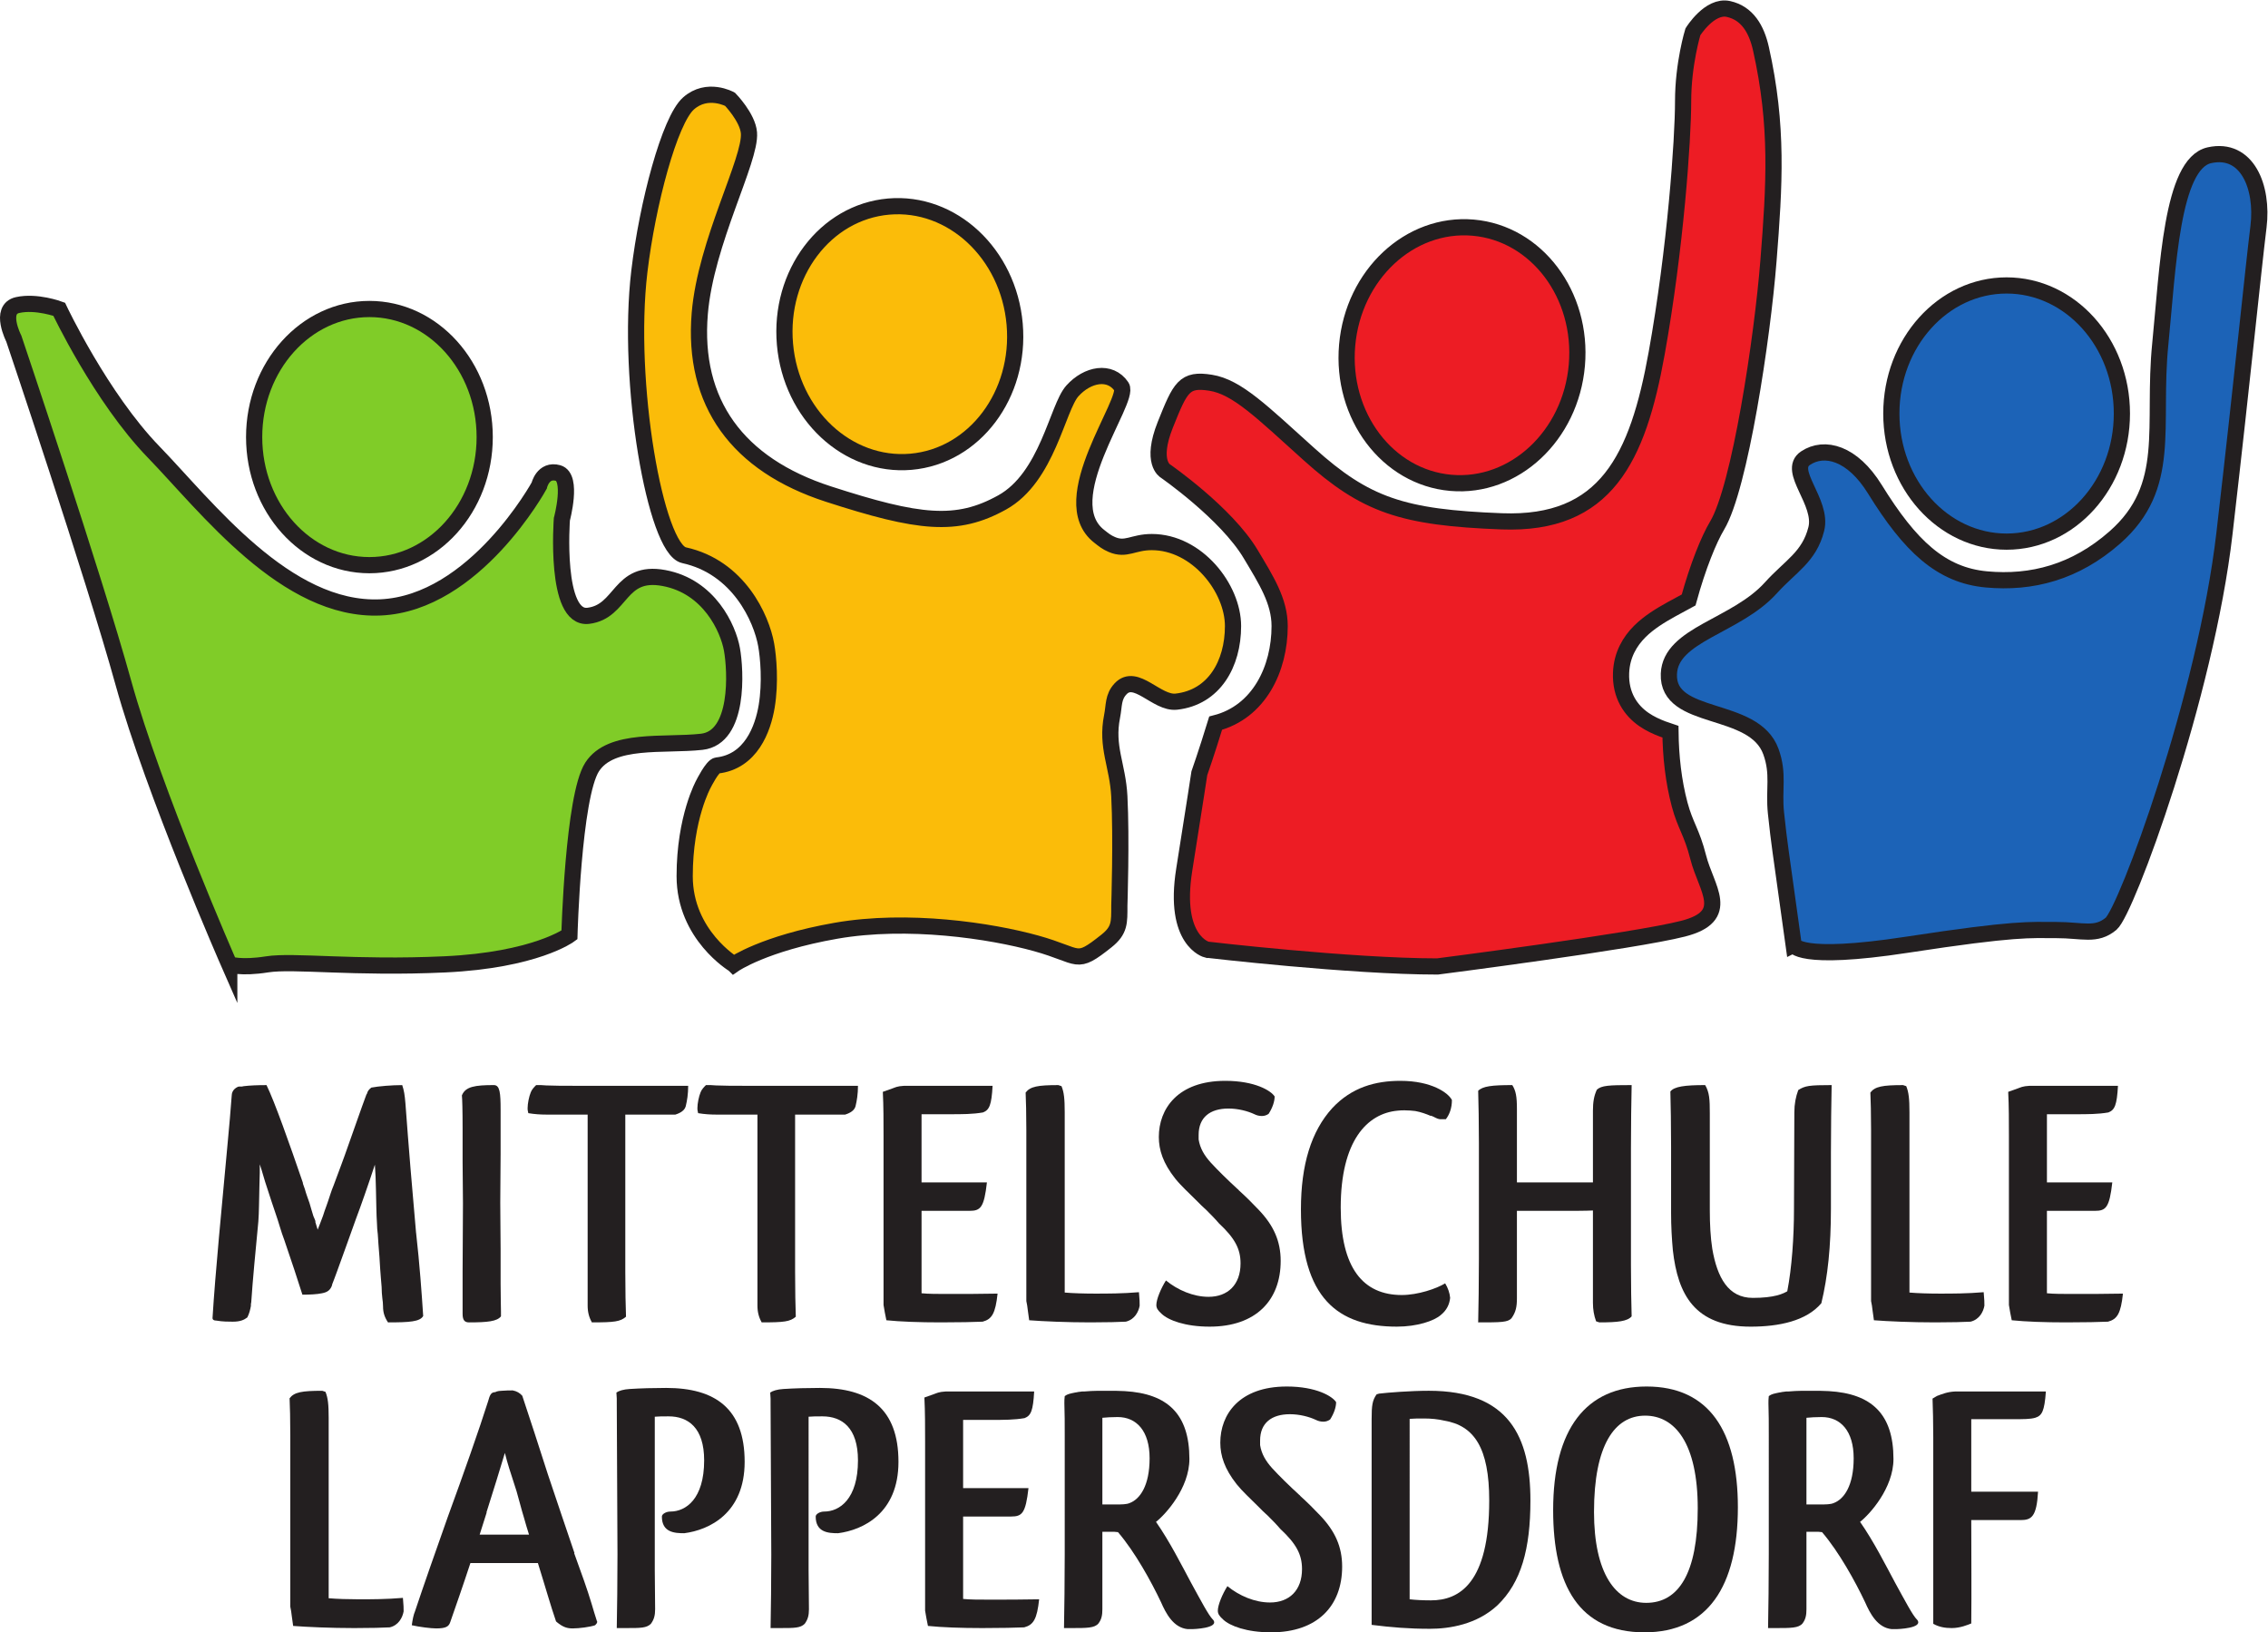
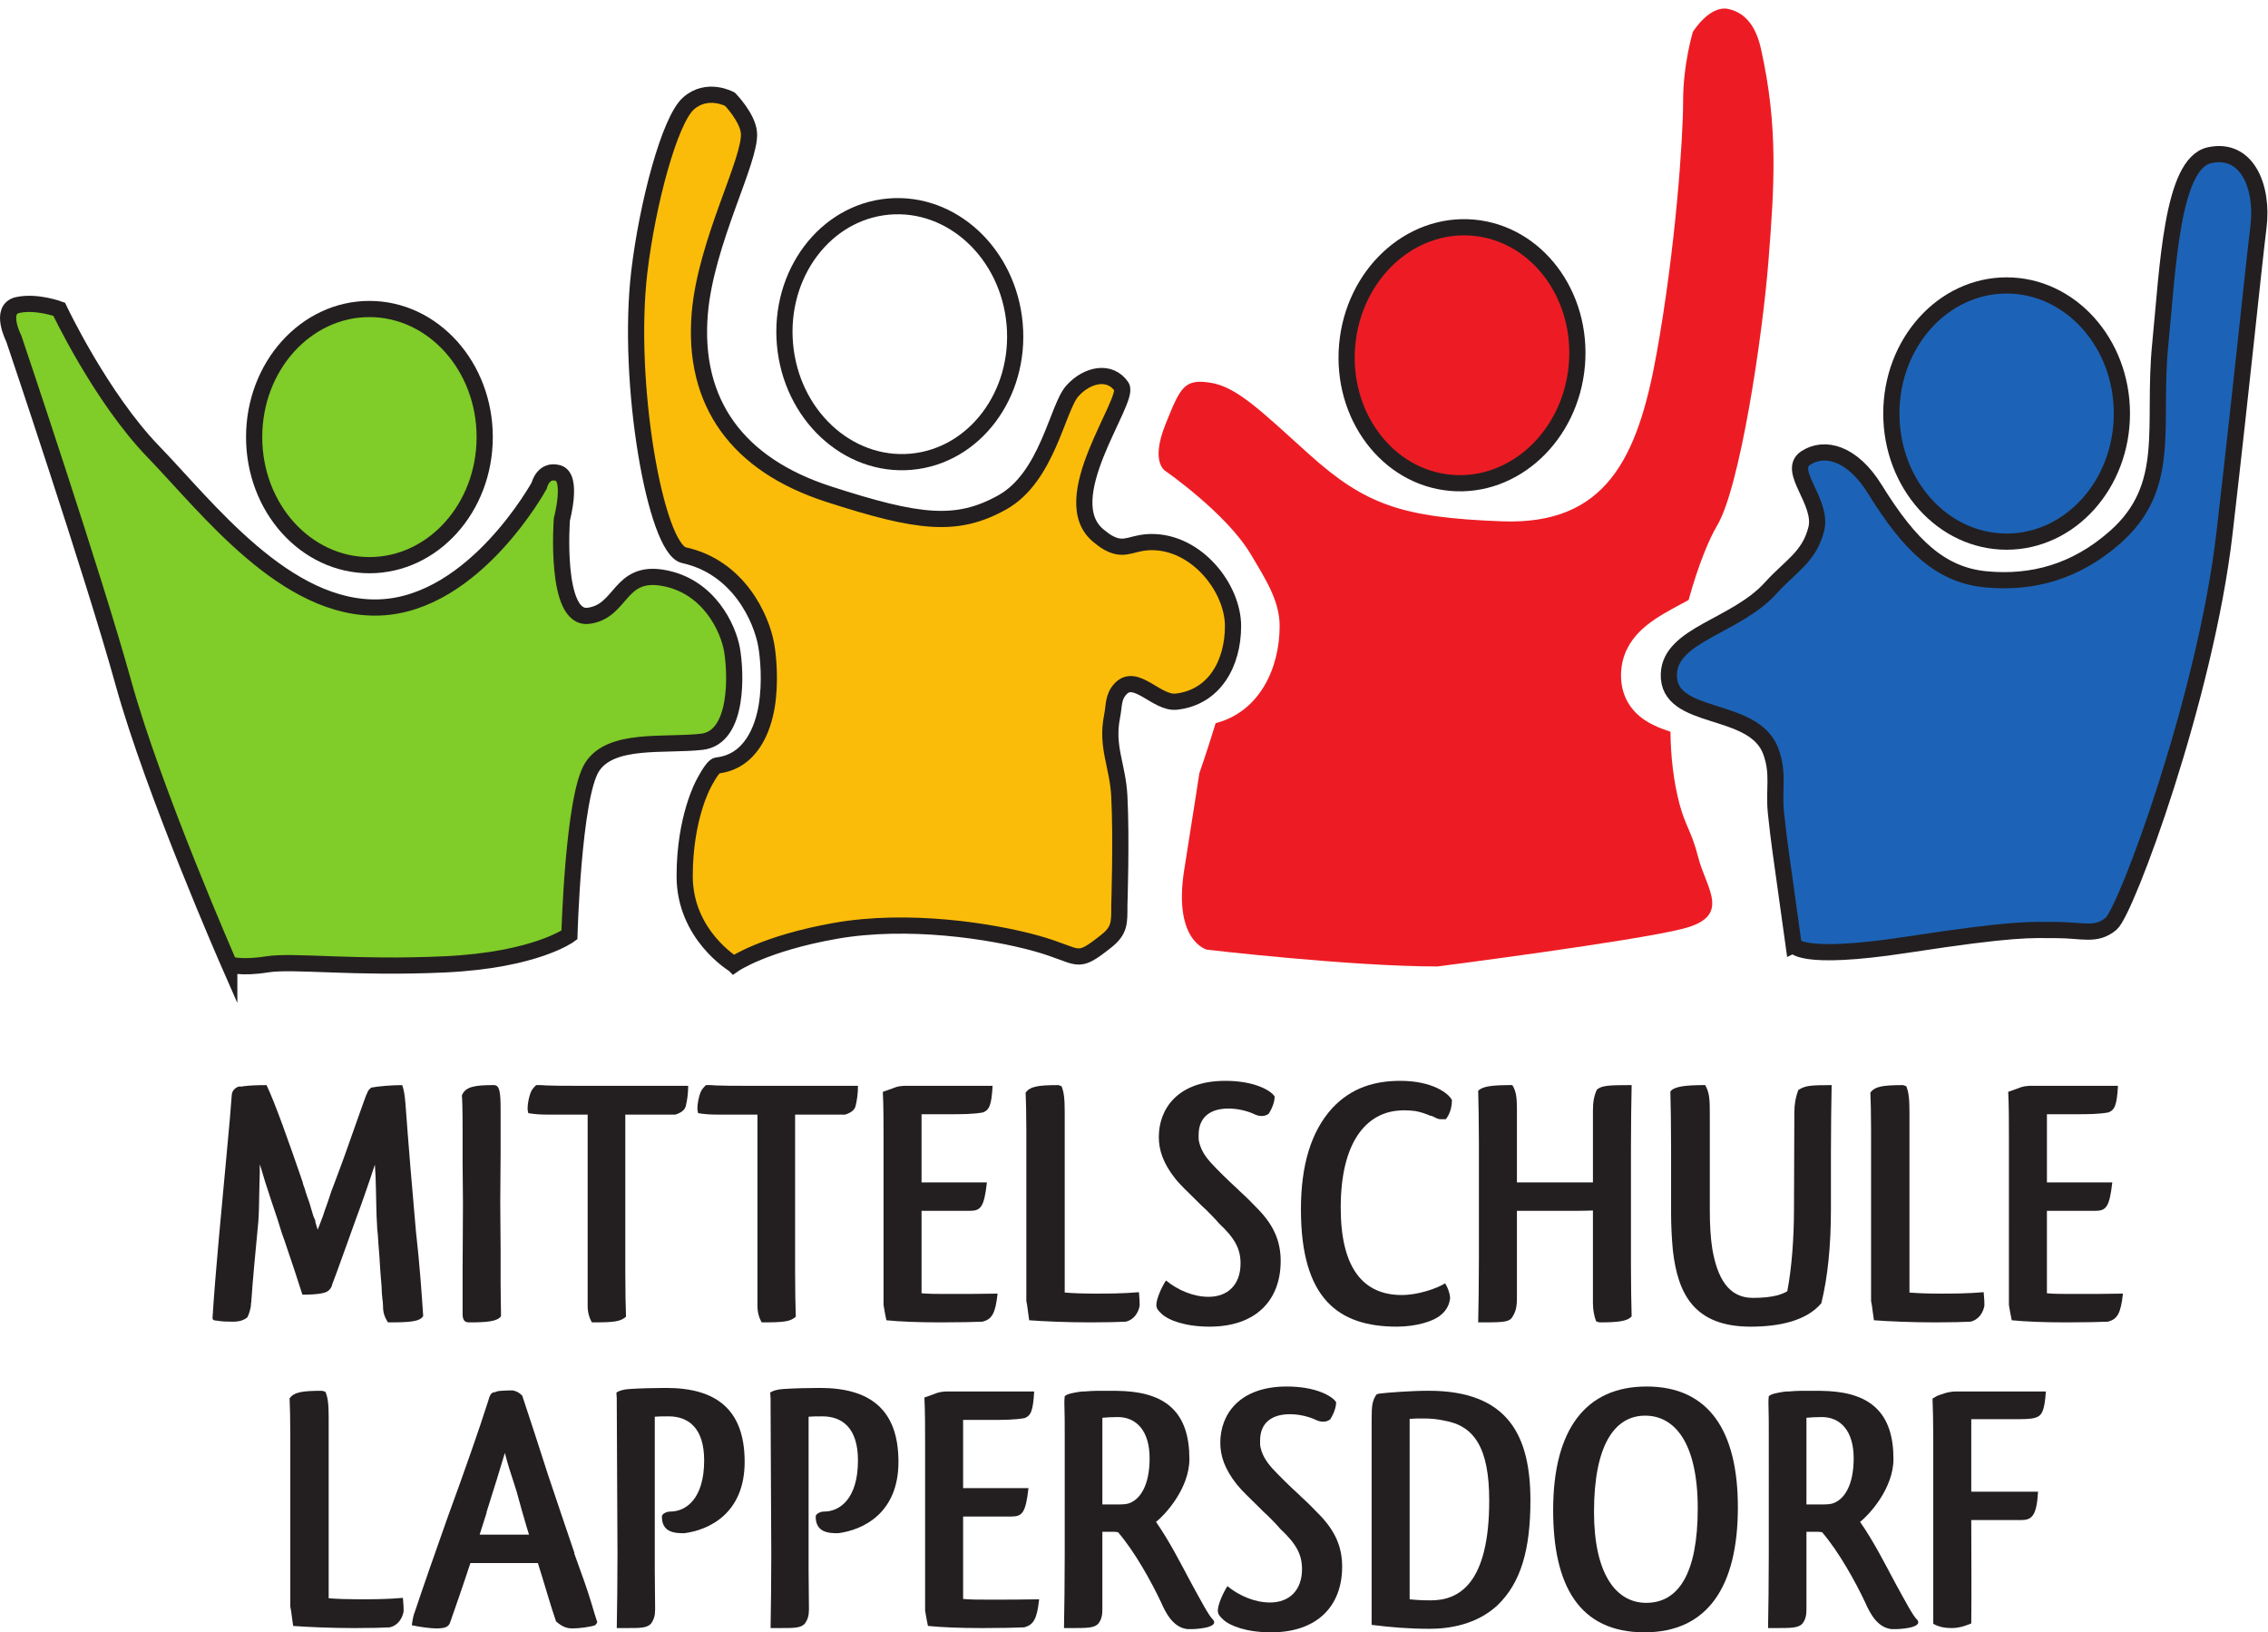
<svg xmlns="http://www.w3.org/2000/svg" viewBox="0 0 251.96 181.347" height="181.347" width="251.96" xml:space="preserve" id="svg10" version="1.1">
  <defs id="defs14" />
  <g transform="matrix(1.333,0,0,-1.333,0,181.347)" id="g18">
    <g transform="scale(0.1)" id="g20">
      <path id="path22" style="fill:#1c63b7;fill-opacity:1;fill-rule:nonzero;stroke:none" d="m 1494.81,573.063 c 0,0 3.15,-14.004 94.49,0 91.36,13.992 102.38,12.246 124.43,12.246 22.05,0 33.07,-5.254 45.68,5.254 12.6,10.496 78.75,188.992 94.5,325.496 15.75,136.501 23.62,216.991 28.35,255.501 4.03,32.9 -9.45,66.49 -40.95,59.5 -31.5,-7 -34.6,-93.97 -40.93,-157.54 -6.85,-68.61 10.57,-118.415 -37.86,-161.012 -32.98,-29.012 -69.26,-38.449 -107.06,-34.949 -37.8,3.5 -63.52,27.597 -92.96,75.218 -18.72,30.278 -42,36.328 -57.75,25.832 -15.75,-10.504 14.63,-36.461 8.96,-59.054 -5.87,-23.418 -21.66,-31.078 -37.82,-49.02 -29.04,-32.238 -83.73,-38.558 -85.03,-71.726 -1.58,-40.25 70.9,-25.563 85.04,-64.782 6.78,-18.824 2.15,-31.218 4.21,-51.121 2.61,-25.176 4.98,-39.277 8.38,-64.367 2.4,-17.742 6.32,-45.476 6.32,-45.476" />
      <path id="path24" style="fill:none;stroke:#231f20;stroke-width:13.5;stroke-linecap:butt;stroke-linejoin:miter;stroke-miterlimit:10;stroke-dasharray:none;stroke-opacity:1" d="m 1494.81,573.063 c 0,0 3.15,-14.004 94.49,0 91.36,13.992 102.38,12.246 124.43,12.246 22.05,0 33.07,-5.254 45.68,5.254 12.6,10.496 78.75,188.992 94.5,325.496 15.75,136.501 23.62,216.991 28.35,255.501 4.03,32.9 -9.45,66.49 -40.95,59.5 -31.5,-7 -34.6,-93.97 -40.93,-157.54 -6.85,-68.61 10.57,-118.415 -37.86,-161.012 -32.98,-29.012 -69.26,-38.449 -107.06,-34.949 -37.8,3.5 -63.52,27.597 -92.96,75.218 -18.72,30.278 -42,36.328 -57.75,25.832 -15.75,-10.504 14.63,-36.461 8.96,-59.054 -5.87,-23.418 -21.66,-31.078 -37.82,-49.02 -29.04,-32.238 -83.73,-38.558 -85.03,-71.726 -1.58,-40.25 70.9,-25.563 85.04,-64.782 6.78,-18.824 2.15,-31.218 4.21,-51.121 2.61,-25.176 4.98,-39.277 8.38,-64.367 2.4,-17.742 6.32,-45.476 6.32,-45.476 z" />
      <path id="path26" style="fill:#80cc28;fill-opacity:1;fill-rule:nonzero;stroke:none" d="m 191.066,556.703 c 0,0 -62.996,143.496 -88.199,234.496 -25.199,91.004 -91.347,287.001 -91.347,287.001 0,0 -12.602,24.5 3.152,28 15.746,3.5 34.648,-3.5 34.648,-3.5 0,0 34.648,-73.5 78.75,-119.001 44.102,-45.496 110.246,-132.996 188.996,-129.496 78.75,3.496 132.301,101.5 132.301,101.5 0,0 3.149,14 15.754,10.496 12.598,-3.5 3.149,-38.5 3.149,-38.5 0,0 -6.301,-84 22.05,-80.496 28.352,3.5 25.2,38.5 62.996,31.496 37.805,-6.996 53.551,-41.996 56.7,-59.496 3.152,-17.5 6.304,-73.5 -25.2,-77 -31.5,-3.504 -75.593,3.5 -91.347,-21.004 -15.75,-24.496 -18.903,-139.992 -18.903,-139.992 0,0 -28.347,-21.008 -103.949,-24.504 -75.601,-3.504 -126,3.496 -148.047,0 -22.05,-3.504 -31.504,0 -31.504,0" />
      <path id="path28" style="fill:none;stroke:#231f20;stroke-width:13.5;stroke-linecap:butt;stroke-linejoin:miter;stroke-miterlimit:10;stroke-dasharray:none;stroke-opacity:1" d="m 191.066,556.703 c 0,0 -62.996,143.496 -88.199,234.496 -25.199,91.004 -91.347,287.001 -91.347,287.001 0,0 -12.602,24.5 3.152,28 15.746,3.5 34.648,-3.5 34.648,-3.5 0,0 34.648,-73.5 78.75,-119.001 44.102,-45.496 110.246,-132.996 188.996,-129.496 78.75,3.496 132.301,101.5 132.301,101.5 0,0 3.149,14 15.754,10.496 12.598,-3.5 3.149,-38.5 3.149,-38.5 0,0 -6.301,-84 22.05,-80.496 28.352,3.5 25.2,38.5 62.996,31.496 37.805,-6.996 53.551,-41.996 56.7,-59.496 3.152,-17.5 6.304,-73.5 -25.2,-77 -31.5,-3.504 -75.593,3.5 -91.347,-21.004 -15.75,-24.496 -18.903,-139.992 -18.903,-139.992 0,0 -28.347,-21.008 -103.949,-24.504 -75.601,-3.504 -126,3.496 -148.047,0 -22.05,-3.504 -31.504,0 -31.504,0 z" />
      <path id="path30" style="fill:#fbbc09;fill-opacity:1;fill-rule:nonzero;stroke:none" d="m 611.566,556.703 c 0,0 -40.953,24.504 -40.953,73.496 0,49.004 15.75,77.004 15.75,77.004 0,0 7.422,14.828 11.231,15.258 28.332,3.141 38.261,30.621 41.383,49.391 3.265,19.777 1.425,40.8 -0.454,51.238 -3.941,21.91 -22.816,64.621 -68.449,74.621 -23.691,5.187 -48.277,143.799 -37.23,236.519 6.719,56.47 25.172,125.97 40.922,139.97 15.75,14 34.652,3.5 34.652,3.5 0,0 14.738,-15.16 15.77,-27.99 1.804,-22.56 -35.993,-90.8 -40.993,-150.5 -6.23,-74.52 31.52,-126.007 107.121,-150.511 75.602,-24.496 107.098,-27.996 144.899,-6.996 37.801,20.996 45.93,78.957 58.527,92.957 12.602,13.99 31.504,17.5 40.953,3.5 7.567,-11.22 -57.414,-94.629 -18.531,-124.765 3.828,-2.985 5.992,-4.84 10.449,-6.754 11.953,-5.129 17.602,2.019 33.278,2.019 37.8,0 67.719,-38.5 67.719,-70 0,-31.496 -15.75,-59.5 -47.243,-62.996 -16.363,-1.82 -33.871,24.285 -46.523,10.629 -6.352,-6.84 -5.199,-13.73 -7.031,-22.879 -5.098,-25.621 4.695,-40.621 6.05,-66.699 1.84,-35.449 0,-91.016 0,-91.016 0,-13.996 0.516,-20.586 -10.765,-29.531 -26.391,-20.957 -20.735,-12.461 -58.532,-1.965 -37.8,10.5 -107.101,20.996 -166.953,10.5 -59.847,-10.5 -85.047,-28 -85.047,-28" />
      <path id="path32" style="fill:none;stroke:#231f20;stroke-width:13.5;stroke-linecap:butt;stroke-linejoin:miter;stroke-miterlimit:10;stroke-dasharray:none;stroke-opacity:1" d="m 611.566,556.703 c 0,0 -40.953,24.504 -40.953,73.496 0,49.004 15.75,77.004 15.75,77.004 0,0 7.422,14.828 11.231,15.258 28.332,3.141 38.261,30.621 41.383,49.391 3.265,19.777 1.425,40.8 -0.454,51.238 -3.941,21.91 -22.816,64.621 -68.449,74.621 -23.691,5.187 -48.277,143.799 -37.23,236.519 6.719,56.47 25.172,125.97 40.922,139.97 15.75,14 34.652,3.5 34.652,3.5 0,0 14.738,-15.16 15.77,-27.99 1.804,-22.56 -35.993,-90.8 -40.993,-150.5 -6.23,-74.52 31.52,-126.007 107.121,-150.511 75.602,-24.496 107.098,-27.996 144.899,-6.996 37.801,20.996 45.93,78.957 58.527,92.957 12.602,13.99 31.504,17.5 40.953,3.5 7.567,-11.22 -57.414,-94.629 -18.531,-124.765 3.828,-2.985 5.992,-4.84 10.449,-6.754 11.953,-5.129 17.602,2.019 33.278,2.019 37.8,0 67.719,-38.5 67.719,-70 0,-31.496 -15.75,-59.5 -47.243,-62.996 -16.363,-1.82 -33.871,24.285 -46.523,10.629 -6.352,-6.84 -5.199,-13.73 -7.031,-22.879 -5.098,-25.621 4.695,-40.621 6.05,-66.699 1.84,-35.449 0,-91.016 0,-91.016 0,-13.996 0.516,-20.586 -10.765,-29.531 -26.391,-20.957 -20.735,-12.461 -58.532,-1.965 -37.8,10.5 -107.101,20.996 -166.953,10.5 -59.847,-10.5 -85.047,-28 -85.047,-28 z" />
      <path id="path34" style="fill:#ed1c24;fill-opacity:1;fill-rule:nonzero;stroke:none" d="m 1005.84,568.949 c 0,0 -28.352,7.004 -18.91,66.504 9.453,59.496 12.609,80.5 12.609,80.5 0,0 6.041,17.117 13.591,41.777 36.22,9.313 53.34,45.333 53.34,80.93 0,20.883 -11.39,38.59 -24.13,59.942 -20.38,34.199 -71.152,69.347 -71.152,69.347 0,0 -12.606,7 0,38.501 12.597,31.5 15.742,38.5 37.792,35 22.05,-3.5 42.79,-24.29 81.91,-59.497 47.21,-42.5 77.86,-52.863 160.65,-56 86.88,-3.293 113.4,52.5 129.13,139.997 15.75,87.5 22.05,178.5 22.05,210 0,31.5 8.15,57.95 8.15,57.95 0,0 13.91,22.55 29.66,19.05 15.75,-3.5 23.41,-16.89 27.04,-33.04 14.46,-64.57 11.28,-113.55 6.29,-176.75 -5.06,-64.3 -23.88,-189.211 -42.79,-220.711 -6.89,-11.515 -16.05,-33.937 -23.76,-62.039 -4.94,-2.699 -9.83,-5.269 -14.46,-7.847 -8.78,-4.883 -18.54,-10.743 -26.21,-18.391 -8.13,-8.102 -15.02,-19.344 -15.63,-34.5 -0.72,-18.789 8.12,-31.371 19.11,-38.942 5.01,-3.449 10.45,-5.91 15.5,-7.832 2.11,-0.8 4.31,-1.554 6.55,-2.296 0.23,-20.692 2.51,-41.309 7.66,-60.692 4.72,-17.668 10.16,-22.922 15.49,-43.996 6.56,-26.008 28.36,-48.965 -12.6,-59.465 -40.94,-10.496 -204.73,-31.492 -204.73,-31.492 -72.46,0 -192.15,13.992 -192.15,13.992" />
-       <path id="path36" style="fill:none;stroke:#231f20;stroke-width:13.5;stroke-linecap:butt;stroke-linejoin:miter;stroke-miterlimit:10;stroke-dasharray:none;stroke-opacity:1" d="m 1005.84,568.949 c 0,0 -28.352,7.004 -18.91,66.504 9.453,59.496 12.609,80.5 12.609,80.5 0,0 6.041,17.117 13.591,41.777 36.22,9.313 53.34,45.333 53.34,80.93 0,20.883 -11.39,38.59 -24.13,59.942 -20.38,34.199 -71.152,69.347 -71.152,69.347 0,0 -12.606,7 0,38.501 12.597,31.5 15.742,38.5 37.792,35 22.05,-3.5 42.79,-24.29 81.91,-59.497 47.21,-42.5 77.86,-52.863 160.65,-56 86.88,-3.293 113.4,52.5 129.13,139.997 15.75,87.5 22.05,178.5 22.05,210 0,31.5 8.15,57.95 8.15,57.95 0,0 13.91,22.55 29.66,19.05 15.75,-3.5 23.41,-16.89 27.04,-33.04 14.46,-64.57 11.28,-113.55 6.29,-176.75 -5.06,-64.3 -23.88,-189.211 -42.79,-220.711 -6.89,-11.515 -16.05,-33.937 -23.76,-62.039 -4.94,-2.699 -9.83,-5.269 -14.46,-7.847 -8.78,-4.883 -18.54,-10.743 -26.21,-18.391 -8.13,-8.102 -15.02,-19.344 -15.63,-34.5 -0.72,-18.789 8.12,-31.371 19.11,-38.942 5.01,-3.449 10.45,-5.91 15.5,-7.832 2.11,-0.8 4.31,-1.554 6.55,-2.296 0.23,-20.692 2.51,-41.309 7.66,-60.692 4.72,-17.668 10.16,-22.922 15.49,-43.996 6.56,-26.008 28.36,-48.965 -12.6,-59.465 -40.94,-10.496 -204.73,-31.492 -204.73,-31.492 -72.46,0 -192.15,13.992 -192.15,13.992 z" />
      <path id="path38" style="fill:#80cc28;fill-opacity:1;fill-rule:nonzero;stroke:none" d="m 211.805,996.156 c 0,58.964 43.008,106.754 96.07,106.754 53.055,0 96.078,-47.79 96.078,-106.754 0,-58.961 -43.023,-106.746 -96.078,-106.746 -53.062,0 -96.07,47.785 -96.07,106.746" />
      <path id="path40" style="fill:none;stroke:#231f20;stroke-width:13.5;stroke-linecap:butt;stroke-linejoin:miter;stroke-miterlimit:10;stroke-dasharray:none;stroke-opacity:1" d="m 211.805,996.156 c 0,58.964 43.008,106.754 96.07,106.754 53.055,0 96.078,-47.79 96.078,-106.754 0,-58.961 -43.023,-106.746 -96.078,-106.746 -53.062,0 -96.07,47.785 -96.07,106.746 z" />
-       <path id="path42" style="fill:#fbbc09;fill-opacity:1;fill-rule:nonzero;stroke:none" d="m 654.203,1073.56 c -5.144,58.74 33.539,110.1 86.399,114.72 52.859,4.63 99.878,-39.23 105.023,-97.96 5.133,-58.74 -33.551,-110.097 -86.414,-114.726 -52.852,-4.617 -99.867,39.246 -105.008,97.966" />
      <path id="path44" style="fill:none;stroke:#231f20;stroke-width:13.5;stroke-linecap:butt;stroke-linejoin:miter;stroke-miterlimit:3.864;stroke-dasharray:none;stroke-opacity:1" d="m 654.203,1073.56 c -5.144,58.74 33.539,110.1 86.399,114.72 52.859,4.63 99.878,-39.23 105.023,-97.96 5.133,-58.74 -33.551,-110.097 -86.414,-114.726 -52.852,-4.617 -99.867,39.246 -105.008,97.966 z" />
      <path id="path46" style="fill:#ed1c24;fill-opacity:1;fill-rule:nonzero;stroke:none" d="m 1122.73,1072.75 c 5.15,58.72 52.15,102.58 105.01,97.96 52.86,-4.62 91.54,-55.99 86.42,-114.72 -5.15,-58.724 -52.16,-102.588 -105.02,-97.967 -52.85,4.629 -91.54,55.987 -86.41,114.727" />
      <path id="path48" style="fill:none;stroke:#231f20;stroke-width:13.5;stroke-linecap:butt;stroke-linejoin:miter;stroke-miterlimit:10;stroke-dasharray:none;stroke-opacity:1" d="m 1122.73,1072.75 c 5.15,58.72 52.15,102.58 105.01,97.96 52.86,-4.62 91.54,-55.99 86.42,-114.72 -5.15,-58.724 -52.16,-102.588 -105.02,-97.967 -52.85,4.629 -91.54,55.987 -86.41,114.727 z" />
      <path id="path50" style="fill:#1c63b7;fill-opacity:1;fill-rule:nonzero;stroke:none" d="m 1576.26,1015.79 c 0,58.96 43.01,106.75 96.06,106.75 53.07,0 96.09,-47.79 96.09,-106.75 0,-58.966 -43.02,-106.759 -96.09,-106.759 -53.05,0 -96.06,47.793 -96.06,106.759" />
      <path id="path52" style="fill:none;stroke:#231f20;stroke-width:13.5;stroke-linecap:butt;stroke-linejoin:miter;stroke-miterlimit:10;stroke-dasharray:none;stroke-opacity:1" d="m 1576.26,1015.79 c 0,58.96 43.01,106.75 96.06,106.75 53.07,0 96.09,-47.79 96.09,-106.75 0,-58.966 -43.02,-106.759 -96.09,-106.759 -53.05,0 -96.06,47.793 -96.06,106.759 z" />
      <path id="path54" style="fill:#231f20;fill-opacity:1;fill-rule:nonzero;stroke:none" d="m 193.102,447.203 c -0.891,-12.14 -2.071,-25.754 -3.262,-38.195 -5.027,-54.77 -10.36,-108.637 -12.727,-147.137 0,-1.18 0.887,-2.07 3.262,-2.07 5.027,-0.891 10.355,-0.891 13.617,-0.891 6.223,0 9.469,1.488 12.141,3.559 1.769,3.543 2.371,6.511 2.961,9.472 0,1.18 0,2.36 0.297,3.25 1.183,18.059 3.55,42.34 5.91,67.207 0.601,7.403 0.601,18.946 0.894,29.598 0,3.859 0.297,7.414 0.297,10.969 v 7.098 c 1.781,-5.028 0,0 4.438,-14.5 3.851,-12.141 7.703,-23.391 8.593,-26.063 2.657,-7.398 4.727,-15.691 7.399,-22.5 5.922,-17.168 11.539,-34.34 15.101,-45.59 5.622,0 12.426,0.301 16.282,1.18 4.734,0.89 7.097,2.672 8.586,7.109 l -0.297,-0.301 c 1.48,3.563 2.656,7.114 4.144,10.973 5.325,14.789 10.953,30.18 15.985,44.399 4.148,10.949 10.359,28.71 15.687,44.992 0.305,-2.949 0.305,-6.504 0.59,-10.059 0,-3.555 0.305,-6.808 0.305,-10.363 0.297,-9.77 0.297,-21.02 0.886,-29.008 0,-2.082 0.297,-5.934 0.59,-8 v 0.297 c 0.301,-2.367 0.301,-5.918 0.594,-8.879 0.586,-7.102 1.184,-14.512 1.477,-21.02 0.3,-5.332 0.89,-10.371 1.187,-14.808 0,-3.551 0.293,-6.512 0.594,-9.473 0.301,-2.07 0.59,-4.437 0.59,-6.801 0,-5.046 1.191,-8.886 4.148,-13.328 18.063,0 26.641,0.59 29.313,5.328 -1.192,18.352 -2.961,43.223 -5.934,69.571 v -0.297 c -3.246,36.117 -6.211,71.945 -8.875,108.058 -0.594,7.11 -1.184,10.665 -2.66,15.098 -8.59,0 -19.543,-0.879 -25.766,-2.07 -2.66,-2.07 -2.957,-3.25 -3.547,-4.735 l 0.301,0.301 c -0.301,-0.301 -0.601,-1.179 -0.894,-1.484 -4.735,-12.723 -9.778,-27.527 -15.094,-42.344 -3.563,-10.351 -8.293,-22.781 -12.141,-33.152 -2.07,-4.727 -3.851,-11.25 -5.922,-16.875 -1.191,-2.957 -2.082,-5.918 -2.961,-8.59 -1.476,-3.84 -2.968,-7.981 -4.437,-11.539 l -2.082,6.808 0.301,-0.296 c 0,0.589 -0.891,2.957 -1.778,4.738 -1.183,3.558 -2.07,7.109 -3.254,10.949 -1.191,3.555 -2.957,8.008 -3.847,11.551 l -1.781,5.031 0.296,-0.293 c -0.296,1.18 -0.296,0.594 -0.586,1.777 -10.664,31.083 -23.101,66.317 -29.902,80.223 -7.699,0 -13.922,-0.281 -18.949,-0.879 -0.602,0 -0.891,-0.301 -1.481,-0.301 -2.367,0 -2.968,0 -3.558,-0.293 -4.438,-2.07 -5.031,-5.625 -5.031,-7.402" />
      <path id="path56" style="fill:#231f20;fill-opacity:1;fill-rule:nonzero;stroke:none" d="m 390.863,258.32 c 15.692,0 23.395,0.879 26.649,5.032 v 4.136 c 0,4.16 -0.297,11.852 -0.297,23.102 v 29 c 0,12.14 -0.289,25.18 -0.289,38.5 0,13.32 0.289,27.238 0.289,40.558 v 36.707 c 0,14.219 -0.59,20.735 -5.621,20.735 -15.688,0 -23.692,-1.192 -26.649,-8.594 0.297,-2.656 0.59,-12.141 0.59,-27.824 v -27.246 c 0,-11.238 0.297,-23.086 0.297,-34.938 0,-19.828 -0.297,-39.656 -0.297,-56.828 v -35.238 c 0,-5.332 1.778,-7.102 5.328,-7.102" />
      <path id="path58" style="fill:#231f20;fill-opacity:1;fill-rule:nonzero;stroke:none" d="m 562.875,431.508 c 1.777,0.597 7.395,2.375 8.59,6.816 1.18,4.739 2.066,10.364 2.066,17.168 H 481.16 c -11.25,0 -19.25,0 -25.758,0.305 -1.48,0 -3.25,0.281 -4.441,0.281 h -4.137 c -1.496,-1.473 -3.551,-3.543 -4.441,-5.918 -1.492,-3.543 -2.672,-9.472 -2.672,-13.32 0,-1.192 0,-1.777 0.59,-4.149 5.332,-0.89 10.359,-1.183 14.801,-1.183 h 34.652 V 272.23 c 0,-5.332 1.176,-9.761 3.551,-13.91 18.644,0 23.675,0.59 28.418,4.731 -0.301,9.179 -0.59,21.031 -0.59,37.597 v 130.86 h 41.742" />
      <path id="path60" style="fill:#231f20;fill-opacity:1;fill-rule:nonzero;stroke:none" d="m 704.383,431.508 c 1.777,0.597 7.398,2.375 8.59,6.816 1.179,4.739 2.07,10.364 2.07,17.168 h -92.371 c -11.25,0 -19.25,0 -25.762,0.305 -1.476,0 -3.25,0.281 -4.437,0.281 h -4.141 c -1.488,-1.473 -3.551,-3.543 -4.437,-5.918 -1.497,-3.543 -2.672,-9.472 -2.672,-13.32 0,-1.192 0,-1.777 0.59,-4.149 5.328,-0.89 10.359,-1.183 14.812,-1.183 h 34.637 V 272.23 c 0,-5.332 1.183,-9.761 3.551,-13.91 18.648,0 23.679,0.59 28.417,4.731 -0.296,9.179 -0.585,21.031 -0.585,37.597 v 130.86 h 41.738" />
      <path id="path62" style="fill:#231f20;fill-opacity:1;fill-rule:nonzero;stroke:none" d="M 768.031,351.281 H 808 c 9.18,0 12.141,2.66 14.508,23.696 h -54.477 v 56.824 h 23.09 c 10.957,0 19.535,0 28.129,1.496 5.328,2.07 7.109,6.211 7.988,22.195 H 753.52 c -5.918,-0.293 -7.692,-1.484 -9.469,-2.07 0,0 -6.516,-2.371 -8.293,-2.957 0.594,-11.848 0.594,-24.57 0.594,-37.305 V 272.832 c 0.589,-3.852 1.476,-8.594 2.367,-12.742 11.551,-1.18 27.531,-1.77 45.301,-1.77 16.281,0 27.531,0.289 34.929,0.59 7.699,2.07 10.656,6.809 12.442,23.391 -12.141,-0.289 -29.903,-0.289 -41.75,-0.289 -7.993,0 -15.993,0 -21.61,0.578 v 68.691" />
      <path id="path64" style="fill:#231f20;fill-opacity:1;fill-rule:nonzero;stroke:none" d="m 882.008,456.078 c -17.168,0 -23.387,-1.172 -27.238,-6.211 0.3,-7.109 0.589,-17.176 0.589,-31.082 V 276.082 c 0.59,-2.363 0.891,-5.043 1.192,-7.391 0.289,-2.679 0.887,-5.941 1.179,-8.601 11.551,-0.891 31.379,-1.77 50.918,-1.77 14.219,0 23.981,0.301 29.61,0.59 7.402,1.789 10.66,8.289 11.543,13.32 0,2.668 0,4.75 -0.59,11.25 -13.91,-1.179 -26.344,-1.179 -36.711,-1.179 -8.879,0 -18.352,0.289 -25.16,0.879 v 150.398 c 0,10.969 -0.59,16.582 -2.668,21.613 l -2.664,0.887" />
      <path id="path66" style="fill:#231f20;fill-opacity:1;fill-rule:nonzero;stroke:none" d="m 1021.15,459.633 c -39.67,0 -55.373,-23.387 -55.373,-46.778 0,-10.945 3.567,-21.894 13.625,-34.636 4.735,-5.918 11.25,-11.836 18.36,-18.938 l 3.558,-3.562 c 1.47,-1.481 2.96,-2.66 3.84,-3.547 3.85,-3.852 7.41,-7.402 10.67,-11.25 13.31,-12.442 18.05,-21.332 18.05,-33.461 0,-17.762 -10.66,-27.832 -26.64,-27.832 -12.74,0 -25.76,5.633 -35.525,13.633 -4.149,-6.524 -8.004,-15.711 -8.004,-20.43 0,-2.672 1.187,-4.453 4.449,-7.422 5.625,-5.308 19.531,-10.64 39.96,-10.64 38.49,0 59.21,21.902 59.21,54.769 0,16.582 -5.91,29.609 -18.35,42.633 -4.73,5.027 -10.65,10.949 -16.58,16.281 0,0.293 -0.89,0.887 -1.18,1.18 -7.11,6.515 -16.29,15.39 -22.21,21.914 -5.33,5.918 -8.88,11.836 -10.057,19.238 v 3.848 c 0,14.512 9.477,21.914 24.877,21.914 7.98,0 15.97,-2.078 21.61,-4.734 1.76,-0.891 3.84,-1.485 6.2,-1.485 2.08,0 3.86,0.594 5.63,1.777 3.26,5.028 5.03,10.36 5.03,14.5 -2.96,4.747 -16.28,13.028 -41.15,13.028" />
      <path id="path68" style="fill:#231f20;fill-opacity:1;fill-rule:nonzero;stroke:none" d="m 1167.11,459.633 c -20.74,0 -40.56,-5.32 -56.84,-22.793 -17.47,-19.238 -26.06,-47.07 -26.06,-84.371 0,-74.309 31.09,-97.699 79.94,-97.699 16.86,0 31.08,4.742 36.71,9.769 4.72,3.84 7.11,8.582 7.7,14.199 -0.3,3.852 -1.78,8.301 -4.15,12.133 -7.1,-4.43 -22.79,-9.75 -36.12,-9.75 -32.28,0 -50.92,22.488 -50.92,72.828 0,55.645 21.91,78.449 47.36,80.821 2.07,0.285 3.86,0.285 5.93,0.285 2.96,0 6.52,-0.285 8.88,-0.586 4.74,-0.879 8.88,-2.364 13.03,-4.141 v 0.293 c 0.59,-0.293 1.48,-0.598 2.07,-0.879 2.96,-1.484 4.44,-2.375 7.11,-2.082 h 3.25 c 2.97,3.848 5.04,9.18 5.04,15.988 -2.96,5.918 -16.88,15.985 -42.93,15.985" />
      <path id="path70" style="fill:#231f20;fill-opacity:1;fill-rule:nonzero;stroke:none" d="m 1332.9,258.32 c 15.39,0 23.39,0.879 26.93,5.032 -0.29,11.25 -0.58,24.57 -0.58,42.918 v 96.82 c 0,20.43 0.29,38.789 0.58,53 -18.93,0 -25.16,-0.305 -29,-3.848 -2.38,-5.051 -3.26,-10.363 -3.26,-17.472 v -59.805 h -63.35 v 61.281 c 0,10.359 -0.89,15.098 -3.85,19.844 -16.89,0 -24.58,-0.891 -28.44,-4.746 0.3,-11.25 0.61,-25.754 0.61,-43.809 v -96.234 c 0,-20.711 -0.31,-39.063 -0.61,-52.981 18.96,0 24.87,0 27.84,3.559 3.56,5.031 4.45,9.461 4.45,16.562 v 72.84 h 34.93 c 13.61,0 22.5,0 28.42,0.301 v -76.98 c 0,-5.622 0.88,-10.653 2.65,-15.403 l 2.68,-0.879" />
      <path id="path72" style="fill:#231f20;fill-opacity:1;fill-rule:nonzero;stroke:none" d="m 1460.79,278.738 c -20.43,0 -29.61,16.883 -33.75,40.864 -1.48,9.48 -2.07,20.418 -2.07,32.269 v 80.82 c 0,11.551 -0.3,17.176 -3.85,23.399 -17.17,0 -25.76,-1.192 -29.01,-5.332 0.29,-12.141 0.59,-26.945 0.59,-45.891 v -55.355 c 0,-11.25 0.59,-21.321 1.48,-31.102 4.14,-36.711 18.06,-63.648 64.83,-63.648 23.69,0 46.48,4.75 58.92,19.539 5.33,21.918 7.99,47.371 7.99,78.75 v 46.484 c 0,21.613 0.3,41.164 0.59,56.555 -18.94,0 -22.2,-0.598 -27.82,-4.141 -2.08,-5.636 -3.26,-11.554 -3.26,-18.664 l -0.3,-80.234 c 0,-23.68 -1.77,-49.141 -5.62,-68.969 l 1.18,0.887 c -4.44,-2.957 -12.14,-6.231 -29.9,-6.231" />
      <path id="path74" style="fill:#231f20;fill-opacity:1;fill-rule:nonzero;stroke:none" d="m 1586.02,456.078 c -17.17,0 -23.39,-1.172 -27.23,-6.211 0.29,-7.109 0.58,-17.176 0.58,-31.082 V 276.082 c 0.6,-2.363 0.89,-5.043 1.18,-7.391 0.31,-2.679 0.89,-5.941 1.2,-8.601 11.55,-0.891 31.37,-1.77 50.91,-1.77 14.22,0 23.99,0.301 29.61,0.59 7.41,1.789 10.67,8.289 11.55,13.32 0,2.668 0,4.75 -0.6,11.25 -13.91,-1.179 -26.34,-1.179 -36.71,-1.179 -8.88,0 -18.35,0.289 -25.15,0.879 v 150.398 c 0,10.969 -0.61,16.582 -2.68,21.613 l -2.66,0.887" />
      <path id="path76" style="fill:#231f20;fill-opacity:1;fill-rule:nonzero;stroke:none" d="m 1705.93,351.281 h 39.97 c 9.17,0 12.13,2.66 14.5,23.696 h -54.47 v 56.824 h 23.08 c 10.96,0 19.54,0 28.14,1.496 5.32,2.07 7.1,6.211 7.98,22.195 h -73.72 c -5.91,-0.293 -7.69,-1.484 -9.47,-2.07 0,0 -6.5,-2.371 -8.29,-2.957 0.6,-11.848 0.6,-24.57 0.6,-37.305 V 272.832 c 0.58,-3.852 1.47,-8.594 2.36,-12.742 11.55,-1.18 27.53,-1.77 45.3,-1.77 16.28,0 27.53,0.289 34.93,0.59 7.7,2.07 10.67,6.809 12.44,23.391 -12.13,-0.289 -29.9,-0.289 -41.74,-0.289 -8,0 -16,0 -21.61,0.578 v 68.691" />
      <path id="path78" style="fill:#231f20;fill-opacity:1;fill-rule:nonzero;stroke:none" d="m 268.59,201.309 c -17.176,0 -23.387,-1.168 -27.238,-6.219 0.3,-7.102 0.589,-17.168 0.589,-31.07 V 21.309 c 0.59,-2.359 0.887,-5.039 1.18,-7.387 0.301,-2.684 0.891,-5.941 1.192,-8.59 11.55,-0.891 31.378,-1.781 50.917,-1.781 14.219,0 23.981,0.289 29.61,0.598 7.402,1.773 10.66,8.293 11.543,13.32 0,2.66 0,4.742 -0.59,11.25 -13.91,-1.188 -26.344,-1.188 -36.715,-1.188 -8.875,0 -18.348,0.301 -25.156,0.879 V 178.809 c 0,10.972 -0.598,16.589 -2.668,21.613 l -2.664,0.887" />
      <path id="path80" style="fill:#231f20;fill-opacity:1;fill-rule:nonzero;stroke:none" d="m 463.988,8.59 c 5.332,-4.449 8.879,-5.328 13.321,-5.328 5.332,0 14.511,1.18 18.66,2.648 0.879,0.898 1.769,1.789 1.769,2.969 l -0.3,0.602 c -1.469,4.441 -2.961,9.469 -4.442,14.5 -3.551,11.84 -8.578,25.758 -14.496,42.039 h 0.285 c -5.027,14.512 -15.98,47.359 -22.199,65.719 -7.398,23.102 -14.801,45.903 -21.32,65.434 -2.071,2.367 -4.743,3.859 -7.989,4.449 -2.07,0 -6.218,0 -9.179,-0.312 -1.774,0 -2.957,-0.278 -4.149,-0.579 -0.594,-0.308 -1.183,-0.589 -1.472,-0.589 -3.559,0 -4.442,-3.262 -5.629,-7.403 -7.403,-23.386 -20.43,-60.398 -33.75,-96.816 -10.075,-28.434 -20.133,-57.152 -27.243,-78.453 -1.179,-2.66 -2.07,-7.098 -2.66,-11.559 6.508,-1.469 15.981,-2.648 20.43,-2.648 8.281,0 10.363,1.758 11.543,5.027 4.437,12.73 10.66,30.48 16.879,49.441 h 56.25 c 3.551,-11.25 5.918,-19.539 8.582,-28.129 2.078,-6.801 4.148,-13.613 6.516,-20.43 z m -58.332,91.469 -0.289,-0.278 c 5.918,18.629 11.25,35.821 15.403,49.731 2.656,-10.364 3.55,-12.731 9.753,-31.981 2.082,-7.109 3.856,-14.5 6.223,-22.199 1.192,-4.141 2.672,-9.48 4.149,-13.91 H 399.75 l 5.906,18.637" />
      <path id="path82" style="fill:#231f20;fill-opacity:1;fill-rule:nonzero;stroke:none" d="m 514.613,64.84 c 0,-23.391 -0.304,-44.418 -0.593,-61.281 h 7.988 c 11.844,0 16.883,0 20.43,3.543 2.664,3.559 3.55,7.109 3.55,12.137 l -0.289,32.57 V 179.699 C 548.66,180 552.5,180 557.238,180 c 16.289,0 29.61,-9.469 29.61,-36.699 0,-32.27 -15.399,-42.641 -28.129,-42.641 -3.551,0 -7.102,-2.07 -7.102,-4.141 0,-13.32 10.653,-13.918 18.653,-13.918 20.718,2.668 50.328,16.578 50.328,59.5 0,44.418 -24.578,61.589 -65.43,61.589 -10.66,0 -21.316,-0.3 -30.488,-0.89 -5.039,-0.301 -8.891,-1.492 -10.961,-2.949 0,-1.5 0.301,-3.571 0.301,-5.043 v -3.86 l 0.593,-126.109" />
      <path id="path84" style="fill:#231f20;fill-opacity:1;fill-rule:nonzero;stroke:none" d="m 642.801,64.84 c 0,-23.391 -0.297,-44.418 -0.59,-61.281 h 7.992 c 11.84,0 16.879,0 20.43,3.543 2.66,3.559 3.551,7.109 3.551,12.137 l -0.289,32.57 V 179.699 c 2.957,0.301 6.796,0.301 11.539,0.301 16.289,0 29.609,-9.469 29.609,-36.699 0,-32.27 -15.402,-42.641 -28.133,-42.641 -3.547,0 -7.097,-2.07 -7.097,-4.141 0,-13.32 10.66,-13.918 18.648,-13.918 20.723,2.668 50.332,16.578 50.332,59.5 0,44.418 -24.57,61.589 -65.43,61.589 -10.66,0 -21.32,-0.3 -30.488,-0.89 -5.047,-0.301 -8.895,-1.492 -10.965,-2.949 0,-1.5 0.301,-3.571 0.301,-5.043 v -3.86 l 0.59,-126.109" />
      <path id="path86" style="fill:#231f20;fill-opacity:1;fill-rule:nonzero;stroke:none" d="m 802.672,96.519 h 39.973 c 9.179,0 12.136,2.66 14.507,23.692 h -54.48 v 56.828 h 23.094 c 10.957,0 19.535,0 28.129,1.492 5.328,2.071 7.109,6.207 7.988,22.199 H 788.16 c -5.918,-0.3 -7.687,-1.492 -9.465,-2.07 0,0 -6.515,-2.379 -8.293,-2.961 0.59,-11.847 0.59,-24.57 0.59,-37.32 V 18.059 c 0.602,-3.848 1.481,-8.578 2.371,-12.727 11.547,-1.184 27.539,-1.781 45.297,-1.781 16.285,0 27.535,0.289 34.93,0.598 7.703,2.07 10.66,6.801 12.441,23.383 -12.136,-0.293 -29.898,-0.293 -41.75,-0.293 -7.988,0 -15.988,0 -21.609,0.594 v 68.688" />
      <path id="path88" style="fill:#231f20;fill-opacity:1;fill-rule:nonzero;stroke:none" d="m 1010.8,10.66 c -3.56,3.551 -9.78,15.398 -18.058,30.488 -8.293,15.402 -17.765,34.34 -29.316,50.922 7.996,6.231 27.832,28.141 27.832,52.41 0,37.59 -18.352,54.469 -53.883,56.551 -2.367,0 -5.629,0.278 -7.988,0.278 h -14.219 c -3.551,0 -7.992,-0.278 -11.543,-0.579 h -1.777 c -1.481,-0.3 -3.25,-0.3 -4.141,-0.601 -0.301,0 -1.191,-0.289 -1.781,-0.289 -4.141,-0.891 -6.223,-1.18 -8.578,-2.961 -0.301,-2.07 -0.301,-4.438 -0.301,-5.93 0.301,-8.277 0.301,-16.859 0.301,-27.527 V 64.84 c 0,-23.102 -0.301,-44.109 -0.602,-61.289 h 5.934 c 13.32,0 19.539,0 22.785,3.848 2.672,3.551 3.262,7.113 3.262,11.84 v 64.543 h 10.058 c 0.891,0 2.082,-0.293 2.961,-0.293 14.223,-16.578 27.844,-41.449 35.828,-58.316 4.141,-9.48 10.364,-21.332 22.199,-22.5 h 4.149 c 0,0 22.498,0.59 17.178,7.699 z M 941.516,107.77 c -2.661,-1.188 -6.797,-1.188 -10.946,-1.188 h -11.843 v 72.227 c 3.257,0.312 7.703,0.613 12.73,0.613 15.688,0 26.637,-11.551 26.637,-34.363 0,-22.789 -7.989,-34.039 -16.578,-37.289" />
      <path id="path90" style="fill:#231f20;fill-opacity:1;fill-rule:nonzero;stroke:none" d="m 1072.38,204.871 c -39.67,0 -55.37,-23.391 -55.37,-46.781 0,-10.949 3.55,-21.891 13.62,-34.641 4.74,-5.918 11.25,-11.828 18.36,-18.929 l 3.55,-3.571 c 1.48,-1.48 2.96,-2.648 3.84,-3.539 3.86,-3.859 7.41,-7.41 10.67,-11.25 13.32,-12.441 18.06,-21.328 18.06,-33.469 0,-17.75 -10.66,-27.82 -26.65,-27.82 -12.73,0 -25.75,5.617 -35.52,13.617 -4.15,-6.519 -7.99,-15.699 -7.99,-20.43 0,-2.66 1.18,-4.438 4.44,-7.41 C 1025.01,5.34 1038.92,0 1059.35,0 c 38.49,0 59.21,21.91 59.21,54.77 0,16.582 -5.93,29.609 -18.35,42.641 -4.74,5.031 -10.66,10.942 -16.58,16.281 0,0.289 -0.89,0.879 -1.18,1.18 -7.11,6.508 -16.29,15.391 -22.21,21.91 -5.33,5.918 -8.88,11.84 -10.06,19.239 v 3.851 c 0,14.508 9.47,21.91 24.87,21.91 7.98,0 15.98,-2.082 21.61,-4.73 1.77,-0.891 3.85,-1.492 6.21,-1.492 2.08,0 3.85,0.601 5.63,1.781 3.26,5.031 5.03,10.359 5.03,14.5 -2.97,4.75 -16.28,13.031 -41.15,13.031" />
      <path id="path92" style="fill:#231f20;fill-opacity:1;fill-rule:nonzero;stroke:none" d="m 1147.28,198.352 c -3.55,-5.032 -4.15,-9.18 -4.15,-20.711 V 6.219 c 16.57,-2.078 31.09,-3.27 48.56,-3.27 16.28,0 39.08,3.57 56.25,19.539 19.83,18.961 27.53,47.082 27.53,87.352 0,52.992 -17.76,91.48 -84.67,91.48 -15.1,0 -34.05,-1.48 -41.45,-2.371 z m 93.85,-88.512 c 0,-69.281 -25.18,-83.192 -48.55,-83.192 -6.52,0 -12.73,0.293 -17.77,0.883 V 177.922 c 3.25,0.308 7.7,0.308 11.85,0.308 6.21,0 11.84,-0.589 16.87,-1.781 25.16,-4.14 37.6,-22.789 37.6,-66.609" />
      <path id="path94" style="fill:#231f20;fill-opacity:1;fill-rule:nonzero;stroke:none" d="m 1328.46,100.371 c 0,-51.223 18.06,-75.801 43.52,-75.801 26.94,0 42.93,24.578 42.93,78.75 0,54.18 -18.95,77.27 -43.82,77.27 -25.46,0 -42.63,-24.57 -42.63,-80.219 m 43.82,104.508 c 52.1,0 76.08,-37.32 76.08,-100.668 C 1448.36,38.199 1423.2,0 1370.51,0 c -54.48,0 -76.1,39.09 -76.1,101.84 0,67.801 27.54,103.039 77.87,103.039" />
      <path id="path96" style="fill:#231f20;fill-opacity:1;fill-rule:nonzero;stroke:none" d="m 1597.58,10.66 c -3.56,3.551 -9.78,15.398 -18.07,30.488 -8.29,15.402 -17.75,34.34 -29.31,50.922 8,6.231 27.83,28.141 27.83,52.41 0,37.59 -18.34,54.469 -53.88,56.551 -2.37,0 -5.63,0.278 -7.99,0.278 h -14.22 c -3.54,0 -7.99,-0.278 -11.54,-0.579 h -1.78 c -1.47,-0.3 -3.26,-0.3 -4.14,-0.601 -0.29,0 -1.19,-0.289 -1.78,-0.289 -4.14,-0.891 -6.22,-1.18 -8.58,-2.961 -0.29,-2.07 -0.29,-4.438 -0.29,-5.93 0.29,-8.277 0.29,-16.859 0.29,-27.527 V 64.84 c 0,-23.102 -0.29,-44.109 -0.6,-61.289 h 5.93 c 13.32,0 19.53,0 22.79,3.848 2.67,3.551 3.27,7.113 3.27,11.84 v 64.543 h 10.05 c 0.89,0 2.08,-0.293 2.96,-0.293 14.21,-16.578 27.84,-41.449 35.83,-58.316 4.14,-9.48 10.36,-21.332 22.2,-22.5 h 4.15 c 0,0 22.5,0.59 17.17,7.699 z m -69.29,97.11 c -2.66,-1.188 -6.8,-1.188 -10.95,-1.188 h -11.83 v 72.227 c 3.26,0.312 7.69,0.613 12.72,0.613 15.69,0 26.64,-11.551 26.64,-34.363 0,-22.789 -7.99,-34.039 -16.58,-37.289" />
      <path id="path98" style="fill:#231f20;fill-opacity:1;fill-rule:nonzero;stroke:none" d="m 1626.59,3.551 c 7.11,0 13.32,2.668 16.28,3.848 0.3,26.941 0,54.48 0,86.152 h 41.15 c 9.18,0 13.33,2.969 14.51,23.687 h -55.66 v 60.403 h 34.33 c 9.49,0 14.82,0 18.96,1.179 5.62,1.782 7.7,5.328 8.89,21.899 h -75.79 c -6.52,-0.289 -11.26,-2.36 -14.51,-3.547 0.29,0.297 -2.67,-1.481 -4.15,-2.363 0.3,-9.477 0.6,-19.25 0.6,-32.278 V 7.102 c 4.73,-2.66 9.76,-3.551 15.39,-3.551" />
    </g>
  </g>
</svg>